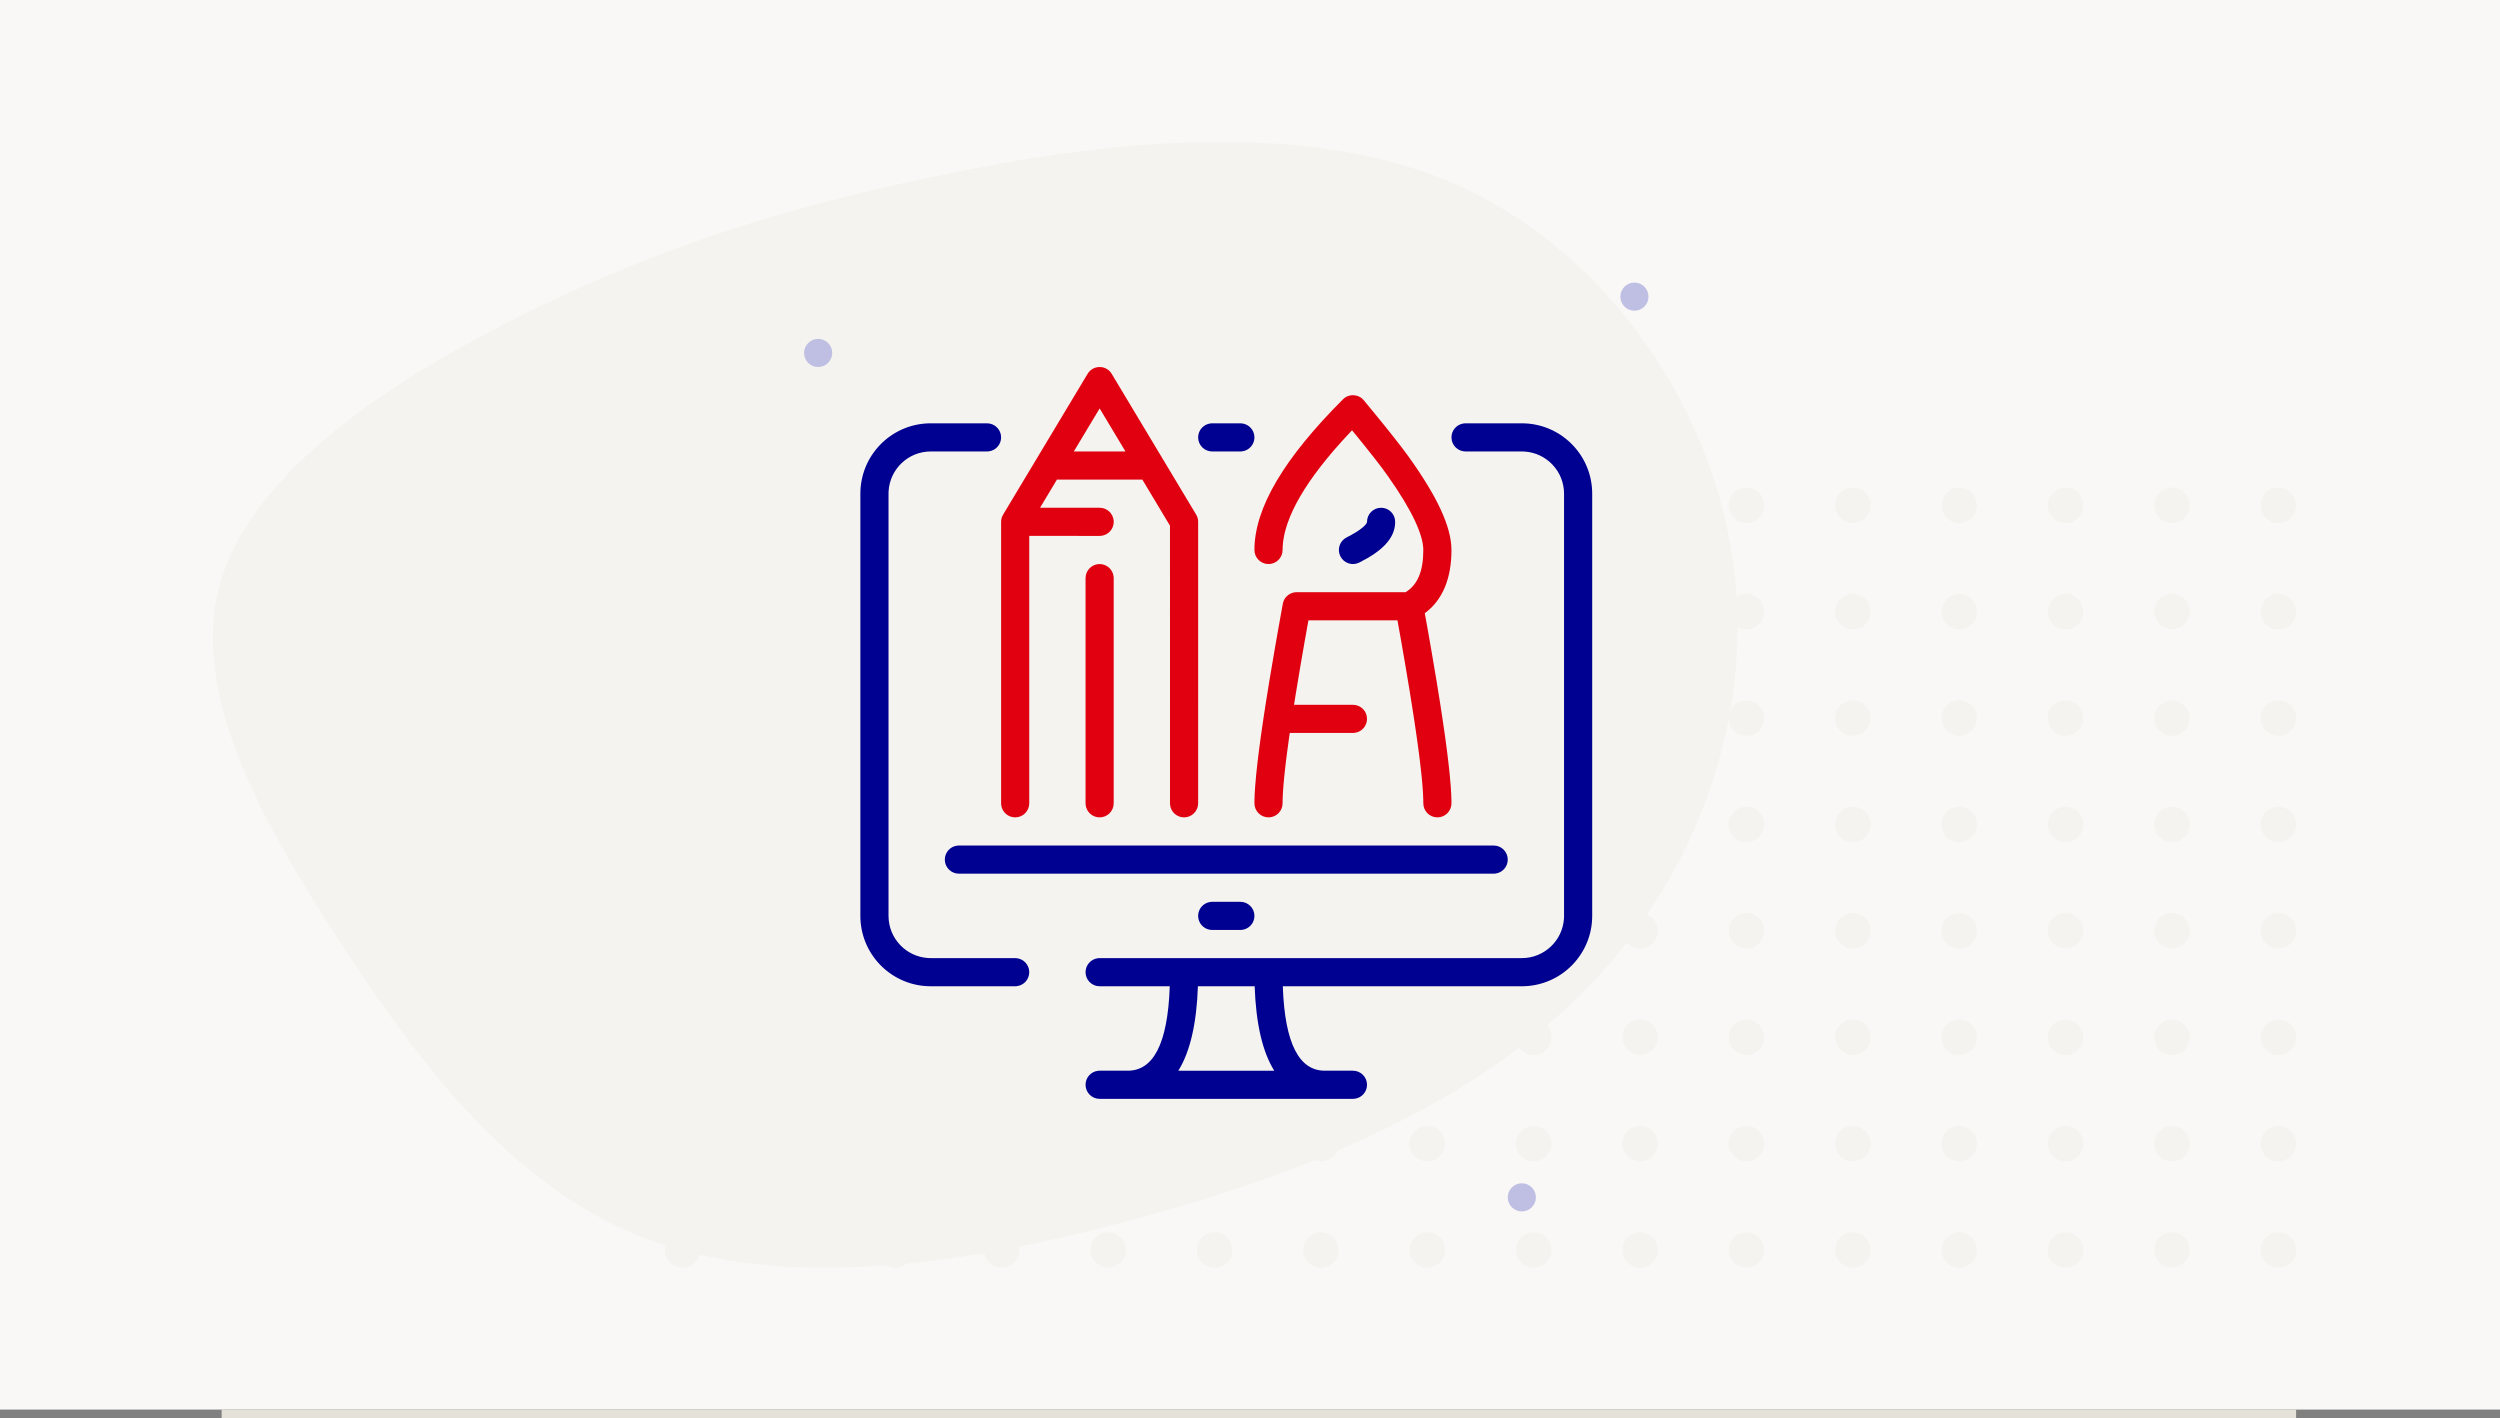
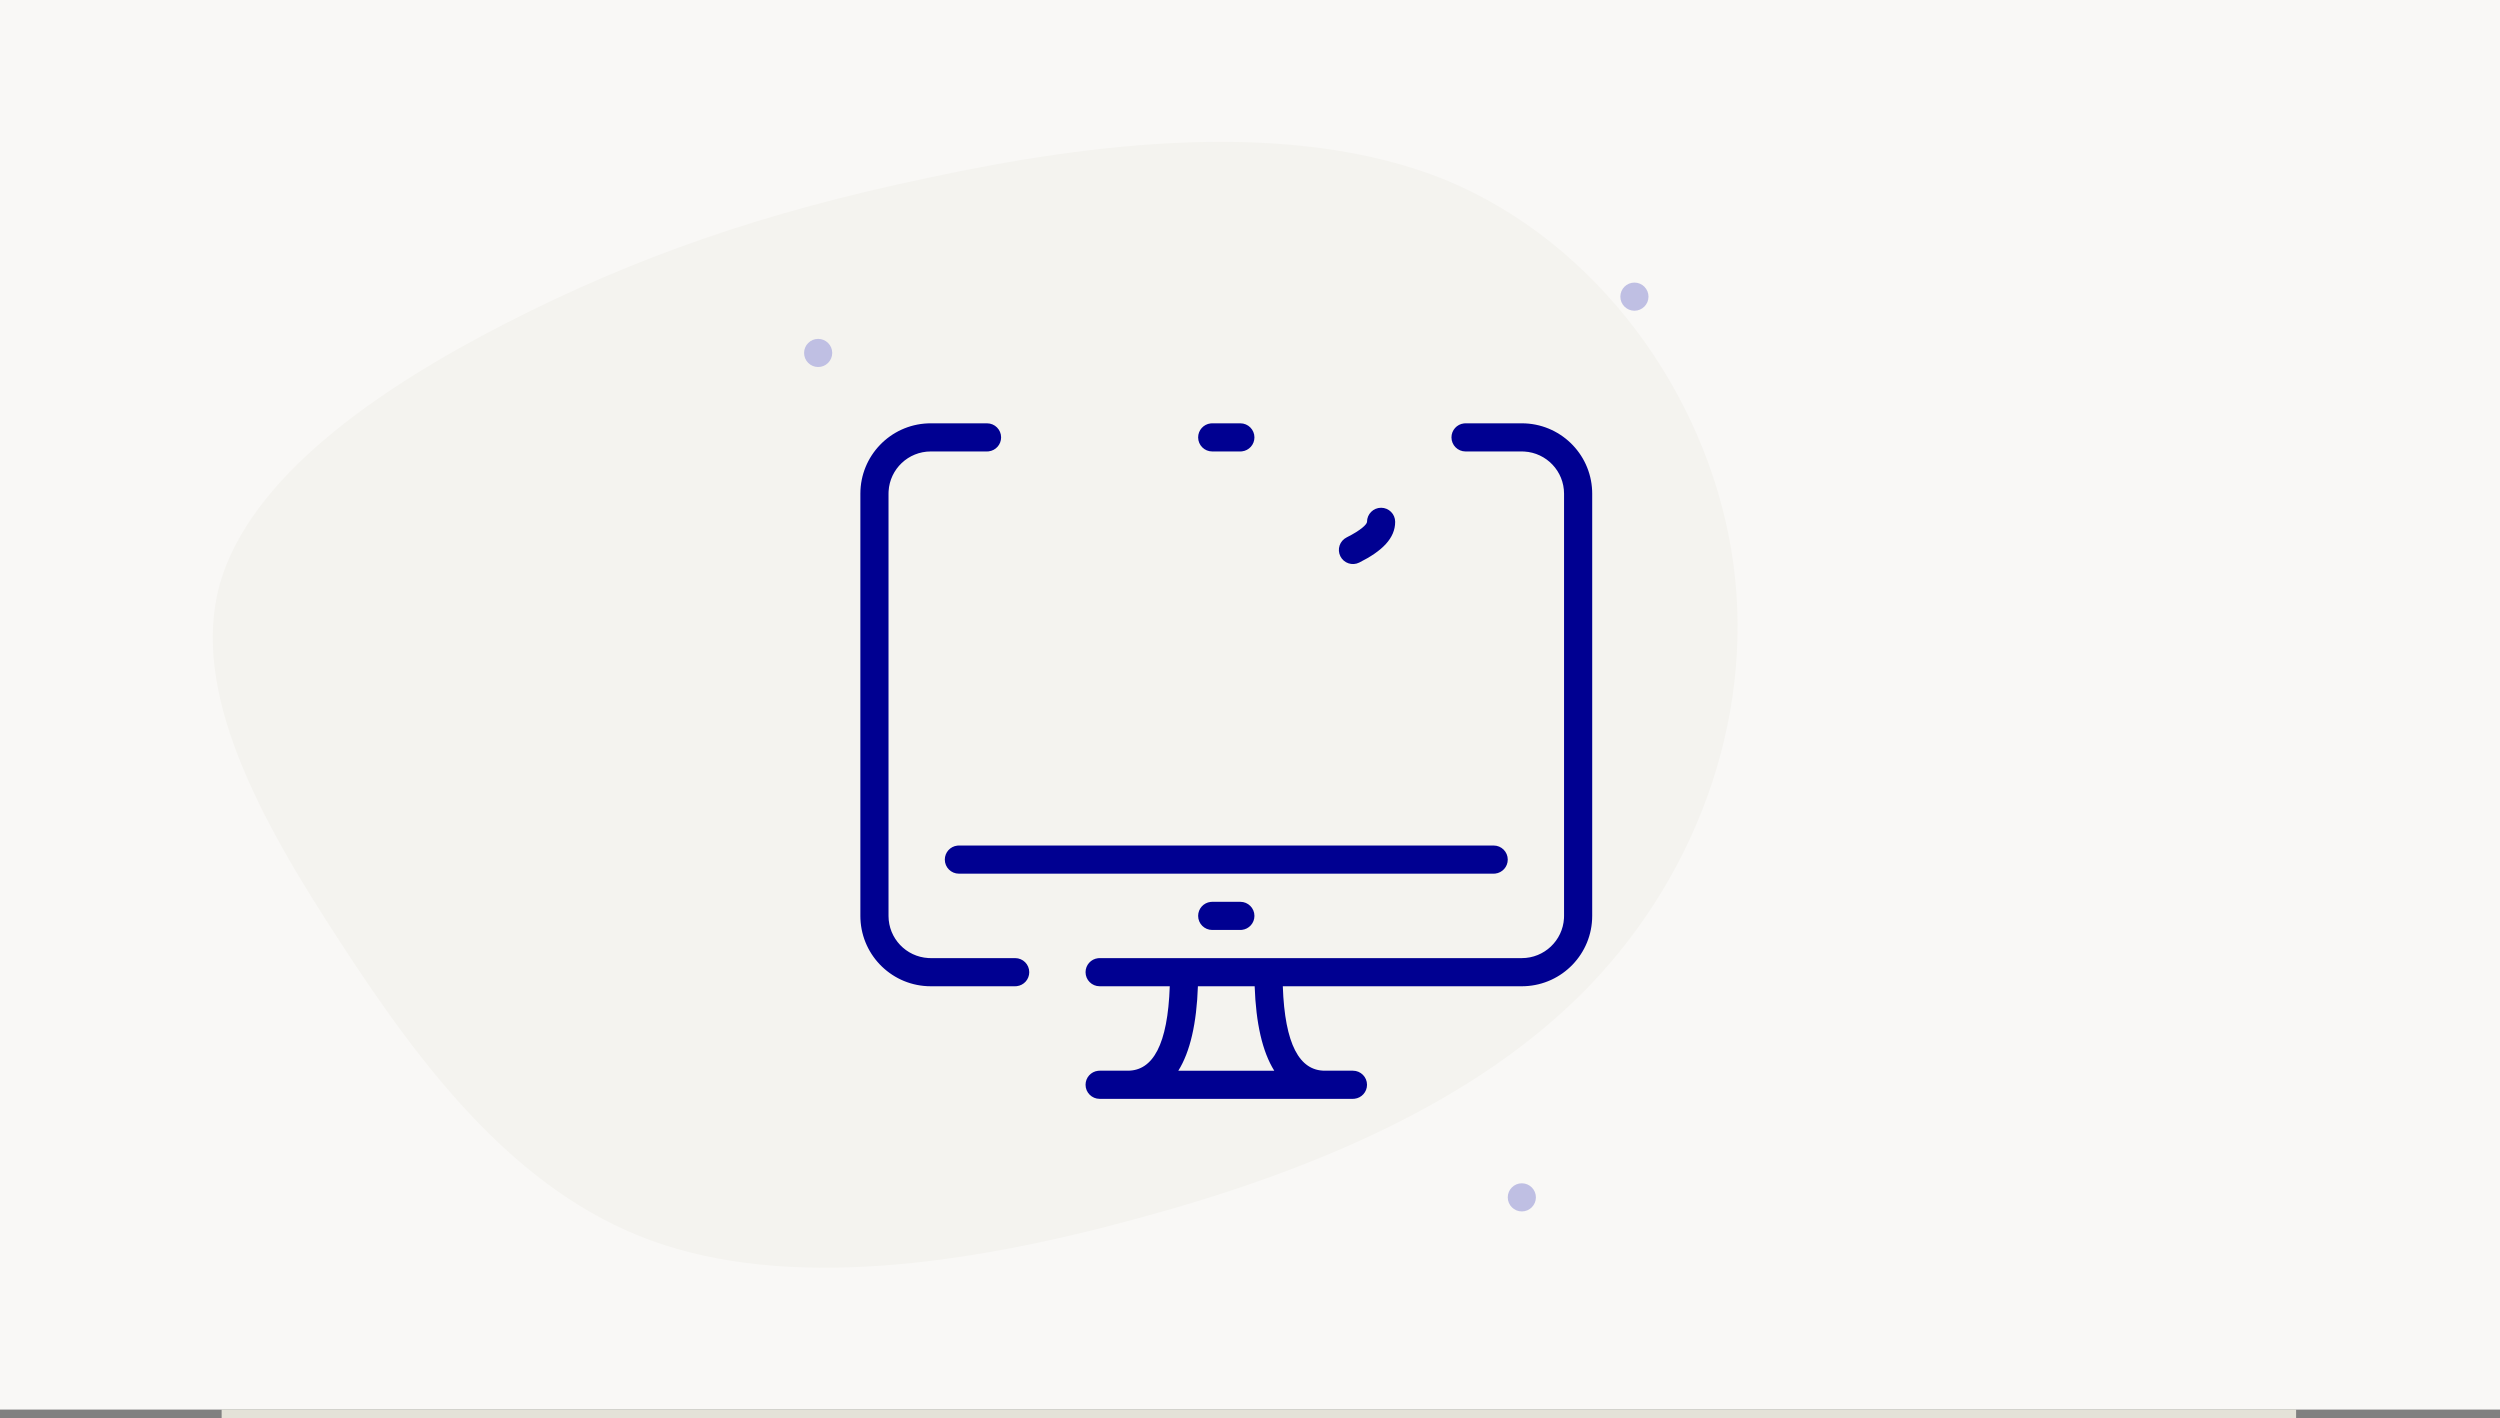
<svg xmlns="http://www.w3.org/2000/svg" width="282px" height="160px" viewBox="0 0 282 160" version="1.1">
  <rect x="0" y="0" width="282" height="160" fill="#808080" stroke="none" />
  <title>Composants</title>
  <g id="Page-1" stroke="none" stroke-width="1" fill="none" fill-rule="evenodd">
    <g id="PROJET_COMETE_DESKTOP_V_1.1" transform="translate(-426, -1068)">
      <g id="Composants" transform="translate(426, 1068)">
        <rect id="Background" fill="#F9F8F6" x="0" y="0" width="282" height="159" />
        <path d="M163.028,20.284 C180.245,27.403 192.361,44.363 195.294,62.056 C198.228,79.749 191.851,98.174 179.225,111.261 C166.599,124.347 147.724,132.199 128.338,137.434 C108.825,142.773 88.802,145.495 73.498,139.946 C58.194,134.398 47.608,120.474 38.426,106.34 C29.243,92.312 21.463,78.074 24.779,65.929 C28.223,53.785 42.634,43.839 57.173,36.406 C71.712,28.973 86.124,23.948 104.617,20.074 C123.109,16.096 145.683,13.269 163.028,20.284 Z" id="Blob" fill="#F4F3EF" />
        <rect id="Trait" fill="#E4E2D8" x="25" y="159" width="234" height="1" />
-         <path d="M77,139 C78.105,139 79,139.895 79,141 C79,142.105 78.105,143 77,143 C75.895,143 75,142.105 75,141 C75,139.895 75.895,139 77,139 Z M89,139 C90.105,139 91,139.895 91,141 C91,142.105 90.105,143 89,143 C87.895,143 87,142.105 87,141 C87,139.895 87.895,139 89,139 Z M101,139 C102.105,139 103,139.895 103,141 C103,142.105 102.105,143 101,143 C99.895,143 99,142.105 99,141 C99,139.895 99.895,139 101,139 Z M113,139 C114.105,139 115,139.895 115,141 C115,142.105 114.105,143 113,143 C111.895,143 111,142.105 111,141 C111,139.895 111.895,139 113,139 Z M125,139 C126.105,139 127,139.895 127,141 C127,142.105 126.105,143 125,143 C123.895,143 123,142.105 123,141 C123,139.895 123.895,139 125,139 Z M137,139 C138.105,139 139,139.895 139,141 C139,142.105 138.105,143 137,143 C135.895,143 135,142.105 135,141 C135,139.895 135.895,139 137,139 Z M149,139 C150.105,139 151,139.895 151,141 C151,142.105 150.105,143 149,143 C147.895,143 147,142.105 147,141 C147,139.895 147.895,139 149,139 Z M161,139 C162.105,139 163,139.895 163,141 C163,142.105 162.105,143 161,143 C159.895,143 159,142.105 159,141 C159,139.895 159.895,139 161,139 Z M173,139 C174.105,139 175,139.895 175,141 C175,142.105 174.105,143 173,143 C171.895,143 171,142.105 171,141 C171,139.895 171.895,139 173,139 Z M185,139 C186.105,139 187,139.895 187,141 C187,142.105 186.105,143 185,143 C183.895,143 183,142.105 183,141 C183,139.895 183.895,139 185,139 Z M197,139 C198.105,139 199,139.895 199,141 C199,142.105 198.105,143 197,143 C195.895,143 195,142.105 195,141 C195,139.895 195.895,139 197,139 Z M209,139 C210.105,139 211,139.895 211,141 C211,142.105 210.105,143 209,143 C207.895,143 207,142.105 207,141 C207,139.895 207.895,139 209,139 Z M221,139 C222.105,139 223,139.895 223,141 C223,142.105 222.105,143 221,143 C219.895,143 219,142.105 219,141 C219,139.895 219.895,139 221,139 Z M233,139 C234.105,139 235,139.895 235,141 C235,142.105 234.105,143 233,143 C231.895,143 231,142.105 231,141 C231,139.895 231.895,139 233,139 Z M245,139 C246.105,139 247,139.895 247,141 C247,142.105 246.105,143 245,143 C243.895,143 243,142.105 243,141 C243,139.895 243.895,139 245,139 Z M257,139 C258.105,139 259,139.895 259,141 C259,142.105 258.105,143 257,143 C255.895,143 255,142.105 255,141 C255,139.895 255.895,139 257,139 Z M173,127 C174.105,127 175,127.895 175,129 C175,130.105 174.105,131 173,131 C171.895,131 171,130.105 171,129 C171,127.895 171.895,127 173,127 Z M185,127 C186.105,127 187,127.895 187,129 C187,130.105 186.105,131 185,131 C183.895,131 183,130.105 183,129 C183,127.895 183.895,127 185,127 Z M197,127 C198.105,127 199,127.895 199,129 C199,130.105 198.105,131 197,131 C195.895,131 195,130.105 195,129 C195,127.895 195.895,127 197,127 Z M209,127 C210.105,127 211,127.895 211,129 C211,130.105 210.105,131 209,131 C207.895,131 207,130.105 207,129 C207,127.895 207.895,127 209,127 Z M77,127 C78.105,127 79,127.895 79,129 C79,130.105 78.105,131 77,131 C75.895,131 75,130.105 75,129 C75,127.895 75.895,127 77,127 Z M101,127 C102.105,127 103,127.895 103,129 C103,130.105 102.105,131 101,131 C99.895,131 99,130.105 99,129 C99,127.895 99.895,127 101,127 Z M125,127 C126.105,127 127,127.895 127,129 C127,130.105 126.105,131 125,131 C123.895,131 123,130.105 123,129 C123,127.895 123.895,127 125,127 Z M149,127 C150.105,127 151,127.895 151,129 C151,130.105 150.105,131 149,131 C147.895,131 147,130.105 147,129 C147,127.895 147.895,127 149,127 Z M161,127 C162.105,127 163,127.895 163,129 C163,130.105 162.105,131 161,131 C159.895,131 159,130.105 159,129 C159,127.895 159.895,127 161,127 Z M233,127 C234.105,127 235,127.895 235,129 C235,130.105 234.105,131 233,131 C231.895,131 231,130.105 231,129 C231,127.895 231.895,127 233,127 Z M89,127 C90.105,127 91,127.895 91,129 C91,130.105 90.105,131 89,131 C87.895,131 87,130.105 87,129 C87,127.895 87.895,127 89,127 Z M245,127 C246.105,127 247,127.895 247,129 C247,130.105 246.105,131 245,131 C243.895,131 243,130.105 243,129 C243,127.895 243.895,127 245,127 Z M113,127 C114.105,127 115,127.895 115,129 C115,130.105 114.105,131 113,131 C111.895,131 111,130.105 111,129 C111,127.895 111.895,127 113,127 Z M257,127 C258.105,127 259,127.895 259,129 C259,130.105 258.105,131 257,131 C255.895,131 255,130.105 255,129 C255,127.895 255.895,127 257,127 Z M137,127 C138.105,127 139,127.895 139,129 C139,130.105 138.105,131 137,131 C135.895,131 135,130.105 135,129 C135,127.895 135.895,127 137,127 Z M221,127 C222.105,127 223,127.895 223,129 C223,130.105 222.105,131 221,131 C219.895,131 219,130.105 219,129 C219,127.895 219.895,127 221,127 Z M101,115 C102.105,115 103,115.895 103,117 C103,118.105 102.105,119 101,119 C99.895,119 99,118.105 99,117 C99,115.895 99.895,115 101,115 Z M125,115 C126.105,115 127,115.895 127,117 C127,118.105 126.105,119 125,119 C123.895,119 123,118.105 123,117 C123,115.895 123.895,115 125,115 Z M137,115 C138.105,115 139,115.895 139,117 C139,118.105 138.105,119 137,119 C135.895,119 135,118.105 135,117 C135,115.895 135.895,115 137,115 Z M149,115 C150.105,115 151,115.895 151,117 C151,118.105 150.105,119 149,119 C147.895,119 147,118.105 147,117 C147,115.895 147.895,115 149,115 Z M161,115 C162.105,115 163,115.895 163,117 C163,118.105 162.105,119 161,119 C159.895,119 159,118.105 159,117 C159,115.895 159.895,115 161,115 Z M77,115 C78.105,115 79,115.895 79,117 C79,118.105 78.105,119 77,119 C75.895,119 75,118.105 75,117 C75,115.895 75.895,115 77,115 Z M89,115 C90.105,115 91,115.895 91,117 C91,118.105 90.105,119 89,119 C87.895,119 87,118.105 87,117 C87,115.895 87.895,115 89,115 Z M113,115 C114.105,115 115,115.895 115,117 C115,118.105 114.105,119 113,119 C111.895,119 111,118.105 111,117 C111,115.895 111.895,115 113,115 Z M173,115 C174.105,115 175,115.895 175,117 C175,118.105 174.105,119 173,119 C171.895,119 171,118.105 171,117 C171,115.895 171.895,115 173,115 Z M185,115 C186.105,115 187,115.895 187,117 C187,118.105 186.105,119 185,119 C183.895,119 183,118.105 183,117 C183,115.895 183.895,115 185,115 Z M197,115 C198.105,115 199,115.895 199,117 C199,118.105 198.105,119 197,119 C195.895,119 195,118.105 195,117 C195,115.895 195.895,115 197,115 Z M209,115 C210.105,115 211,115.895 211,117 C211,118.105 210.105,119 209,119 C207.895,119 207,118.105 207,117 C207,115.895 207.895,115 209,115 Z M221,115 C222.105,115 223,115.895 223,117 C223,118.105 222.105,119 221,119 C219.895,119 219,118.105 219,117 C219,115.895 219.895,115 221,115 Z M233,115 C234.105,115 235,115.895 235,117 C235,118.105 234.105,119 233,119 C231.895,119 231,118.105 231,117 C231,115.895 231.895,115 233,115 Z M245,115 C246.105,115 247,115.895 247,117 C247,118.105 246.105,119 245,119 C243.895,119 243,118.105 243,117 C243,115.895 243.895,115 245,115 Z M257,115 C258.105,115 259,115.895 259,117 C259,118.105 258.105,119 257,119 C255.895,119 255,118.105 255,117 C255,115.895 255.895,115 257,115 Z M77,103 C78.105,103 79,103.895 79,105 C79,106.105 78.105,107 77,107 C75.895,107 75,106.105 75,105 C75,103.895 75.895,103 77,103 Z M89,103 C90.105,103 91,103.895 91,105 C91,106.105 90.105,107 89,107 C87.895,107 87,106.105 87,105 C87,103.895 87.895,103 89,103 Z M101,103 C102.105,103 103,103.895 103,105 C103,106.105 102.105,107 101,107 C99.895,107 99,106.105 99,105 C99,103.895 99.895,103 101,103 Z M113,103 C114.105,103 115,103.895 115,105 C115,106.105 114.105,107 113,107 C111.895,107 111,106.105 111,105 C111,103.895 111.895,103 113,103 Z M125,103 C126.105,103 127,103.895 127,105 C127,106.105 126.105,107 125,107 C123.895,107 123,106.105 123,105 C123,103.895 123.895,103 125,103 Z M137,103 C138.105,103 139,103.895 139,105 C139,106.105 138.105,107 137,107 C135.895,107 135,106.105 135,105 C135,103.895 135.895,103 137,103 Z M149,103 C150.105,103 151,103.895 151,105 C151,106.105 150.105,107 149,107 C147.895,107 147,106.105 147,105 C147,103.895 147.895,103 149,103 Z M161,103 C162.105,103 163,103.895 163,105 C163,106.105 162.105,107 161,107 C159.895,107 159,106.105 159,105 C159,103.895 159.895,103 161,103 Z M173,103 C174.105,103 175,103.895 175,105 C175,106.105 174.105,107 173,107 C171.895,107 171,106.105 171,105 C171,103.895 171.895,103 173,103 Z M185,103 C186.105,103 187,103.895 187,105 C187,106.105 186.105,107 185,107 C183.895,107 183,106.105 183,105 C183,103.895 183.895,103 185,103 Z M197,103 C198.105,103 199,103.895 199,105 C199,106.105 198.105,107 197,107 C195.895,107 195,106.105 195,105 C195,103.895 195.895,103 197,103 Z M209,103 C210.105,103 211,103.895 211,105 C211,106.105 210.105,107 209,107 C207.895,107 207,106.105 207,105 C207,103.895 207.895,103 209,103 Z M221,103 C222.105,103 223,103.895 223,105 C223,106.105 222.105,107 221,107 C219.895,107 219,106.105 219,105 C219,103.895 219.895,103 221,103 Z M233,103 C234.105,103 235,103.895 235,105 C235,106.105 234.105,107 233,107 C231.895,107 231,106.105 231,105 C231,103.895 231.895,103 233,103 Z M245,103 C246.105,103 247,103.895 247,105 C247,106.105 246.105,107 245,107 C243.895,107 243,106.105 243,105 C243,103.895 243.895,103 245,103 Z M257,103 C258.105,103 259,103.895 259,105 C259,106.105 258.105,107 257,107 C255.895,107 255,106.105 255,105 C255,103.895 255.895,103 257,103 Z M77,91 C78.105,91 79,91.895 79,93 C79,94.105 78.105,95 77,95 C75.895,95 75,94.105 75,93 C75,91.895 75.895,91 77,91 Z M89,91 C90.105,91 91,91.895 91,93 C91,94.105 90.105,95 89,95 C87.895,95 87,94.105 87,93 C87,91.895 87.895,91 89,91 Z M101,91 C102.105,91 103,91.895 103,93 C103,94.105 102.105,95 101,95 C99.895,95 99,94.105 99,93 C99,91.895 99.895,91 101,91 Z M113,91 C114.105,91 115,91.895 115,93 C115,94.105 114.105,95 113,95 C111.895,95 111,94.105 111,93 C111,91.895 111.895,91 113,91 Z M125,91 C126.105,91 127,91.895 127,93 C127,94.105 126.105,95 125,95 C123.895,95 123,94.105 123,93 C123,91.895 123.895,91 125,91 Z M137,91 C138.105,91 139,91.895 139,93 C139,94.105 138.105,95 137,95 C135.895,95 135,94.105 135,93 C135,91.895 135.895,91 137,91 Z M149,91 C150.105,91 151,91.895 151,93 C151,94.105 150.105,95 149,95 C147.895,95 147,94.105 147,93 C147,91.895 147.895,91 149,91 Z M161,91 C162.105,91 163,91.895 163,93 C163,94.105 162.105,95 161,95 C159.895,95 159,94.105 159,93 C159,91.895 159.895,91 161,91 Z M173,91 C174.105,91 175,91.895 175,93 C175,94.105 174.105,95 173,95 C171.895,95 171,94.105 171,93 C171,91.895 171.895,91 173,91 Z M185,91 C186.105,91 187,91.895 187,93 C187,94.105 186.105,95 185,95 C183.895,95 183,94.105 183,93 C183,91.895 183.895,91 185,91 Z M197,91 C198.105,91 199,91.895 199,93 C199,94.105 198.105,95 197,95 C195.895,95 195,94.105 195,93 C195,91.895 195.895,91 197,91 Z M209,91 C210.105,91 211,91.895 211,93 C211,94.105 210.105,95 209,95 C207.895,95 207,94.105 207,93 C207,91.895 207.895,91 209,91 Z M221,91 C222.105,91 223,91.895 223,93 C223,94.105 222.105,95 221,95 C219.895,95 219,94.105 219,93 C219,91.895 219.895,91 221,91 Z M233,91 C234.105,91 235,91.895 235,93 C235,94.105 234.105,95 233,95 C231.895,95 231,94.105 231,93 C231,91.895 231.895,91 233,91 Z M245,91 C246.105,91 247,91.895 247,93 C247,94.105 246.105,95 245,95 C243.895,95 243,94.105 243,93 C243,91.895 243.895,91 245,91 Z M257,91 C258.105,91 259,91.895 259,93 C259,94.105 258.105,95 257,95 C255.895,95 255,94.105 255,93 C255,91.895 255.895,91 257,91 Z M77,79 C78.105,79 79,79.895 79,81 C79,82.105 78.105,83 77,83 C75.895,83 75,82.105 75,81 C75,79.895 75.895,79 77,79 Z M89,79 C90.105,79 91,79.895 91,81 C91,82.105 90.105,83 89,83 C87.895,83 87,82.105 87,81 C87,79.895 87.895,79 89,79 Z M101,79 C102.105,79 103,79.895 103,81 C103,82.105 102.105,83 101,83 C99.895,83 99,82.105 99,81 C99,79.895 99.895,79 101,79 Z M113,79 C114.105,79 115,79.895 115,81 C115,82.105 114.105,83 113,83 C111.895,83 111,82.105 111,81 C111,79.895 111.895,79 113,79 Z M125,79 C126.105,79 127,79.895 127,81 C127,82.105 126.105,83 125,83 C123.895,83 123,82.105 123,81 C123,79.895 123.895,79 125,79 Z M137,79 C138.105,79 139,79.895 139,81 C139,82.105 138.105,83 137,83 C135.895,83 135,82.105 135,81 C135,79.895 135.895,79 137,79 Z M149,79 C150.105,79 151,79.895 151,81 C151,82.105 150.105,83 149,83 C147.895,83 147,82.105 147,81 C147,79.895 147.895,79 149,79 Z M161,79 C162.105,79 163,79.895 163,81 C163,82.105 162.105,83 161,83 C159.895,83 159,82.105 159,81 C159,79.895 159.895,79 161,79 Z M173,79 C174.105,79 175,79.895 175,81 C175,82.105 174.105,83 173,83 C171.895,83 171,82.105 171,81 C171,79.895 171.895,79 173,79 Z M185,79 C186.105,79 187,79.895 187,81 C187,82.105 186.105,83 185,83 C183.895,83 183,82.105 183,81 C183,79.895 183.895,79 185,79 Z M197,79 C198.105,79 199,79.895 199,81 C199,82.105 198.105,83 197,83 C195.895,83 195,82.105 195,81 C195,79.895 195.895,79 197,79 Z M209,79 C210.105,79 211,79.895 211,81 C211,82.105 210.105,83 209,83 C207.895,83 207,82.105 207,81 C207,79.895 207.895,79 209,79 Z M221,79 C222.105,79 223,79.895 223,81 C223,82.105 222.105,83 221,83 C219.895,83 219,82.105 219,81 C219,79.895 219.895,79 221,79 Z M233,79 C234.105,79 235,79.895 235,81 C235,82.105 234.105,83 233,83 C231.895,83 231,82.105 231,81 C231,79.895 231.895,79 233,79 Z M245,79 C246.105,79 247,79.895 247,81 C247,82.105 246.105,83 245,83 C243.895,83 243,82.105 243,81 C243,79.895 243.895,79 245,79 Z M257,79 C258.105,79 259,79.895 259,81 C259,82.105 258.105,83 257,83 C255.895,83 255,82.105 255,81 C255,79.895 255.895,79 257,79 Z M77,67 C78.105,67 79,67.895 79,69 C79,70.105 78.105,71 77,71 C75.895,71 75,70.105 75,69 C75,67.895 75.895,67 77,67 Z M89,67 C90.105,67 91,67.895 91,69 C91,70.105 90.105,71 89,71 C87.895,71 87,70.105 87,69 C87,67.895 87.895,67 89,67 Z M101,67 C102.105,67 103,67.895 103,69 C103,70.105 102.105,71 101,71 C99.895,71 99,70.105 99,69 C99,67.895 99.895,67 101,67 Z M113,67 C114.105,67 115,67.895 115,69 C115,70.105 114.105,71 113,71 C111.895,71 111,70.105 111,69 C111,67.895 111.895,67 113,67 Z M125,67 C126.105,67 127,67.895 127,69 C127,70.105 126.105,71 125,71 C123.895,71 123,70.105 123,69 C123,67.895 123.895,67 125,67 Z M137,67 C138.105,67 139,67.895 139,69 C139,70.105 138.105,71 137,71 C135.895,71 135,70.105 135,69 C135,67.895 135.895,67 137,67 Z M149,67 C150.105,67 151,67.895 151,69 C151,70.105 150.105,71 149,71 C147.895,71 147,70.105 147,69 C147,67.895 147.895,67 149,67 Z M161,67 C162.105,67 163,67.895 163,69 C163,70.105 162.105,71 161,71 C159.895,71 159,70.105 159,69 C159,67.895 159.895,67 161,67 Z M173,67 C174.105,67 175,67.895 175,69 C175,70.105 174.105,71 173,71 C171.895,71 171,70.105 171,69 C171,67.895 171.895,67 173,67 Z M185,67 C186.105,67 187,67.895 187,69 C187,70.105 186.105,71 185,71 C183.895,71 183,70.105 183,69 C183,67.895 183.895,67 185,67 Z M197,67 C198.105,67 199,67.895 199,69 C199,70.105 198.105,71 197,71 C195.895,71 195,70.105 195,69 C195,67.895 195.895,67 197,67 Z M209,67 C210.105,67 211,67.895 211,69 C211,70.105 210.105,71 209,71 C207.895,71 207,70.105 207,69 C207,67.895 207.895,67 209,67 Z M221,67 C222.105,67 223,67.895 223,69 C223,70.105 222.105,71 221,71 C219.895,71 219,70.105 219,69 C219,67.895 219.895,67 221,67 Z M233,67 C234.105,67 235,67.895 235,69 C235,70.105 234.105,71 233,71 C231.895,71 231,70.105 231,69 C231,67.895 231.895,67 233,67 Z M245,67 C246.105,67 247,67.895 247,69 C247,70.105 246.105,71 245,71 C243.895,71 243,70.105 243,69 C243,67.895 243.895,67 245,67 Z M257,67 C258.105,67 259,67.895 259,69 C259,70.105 258.105,71 257,71 C255.895,71 255,70.105 255,69 C255,67.895 255.895,67 257,67 Z M77,55 C78.105,55 79,55.895 79,57 C79,58.105 78.105,59 77,59 C75.895,59 75,58.105 75,57 C75,55.895 75.895,55 77,55 Z M89,55 C90.105,55 91,55.895 91,57 C91,58.105 90.105,59 89,59 C87.895,59 87,58.105 87,57 C87,55.895 87.895,55 89,55 Z M101,55 C102.105,55 103,55.895 103,57 C103,58.105 102.105,59 101,59 C99.895,59 99,58.105 99,57 C99,55.895 99.895,55 101,55 Z M113,55 C114.105,55 115,55.895 115,57 C115,58.105 114.105,59 113,59 C111.895,59 111,58.105 111,57 C111,55.895 111.895,55 113,55 Z M125,55 C126.105,55 127,55.895 127,57 C127,58.105 126.105,59 125,59 C123.895,59 123,58.105 123,57 C123,55.895 123.895,55 125,55 Z M137,55 C138.105,55 139,55.895 139,57 C139,58.105 138.105,59 137,59 C135.895,59 135,58.105 135,57 C135,55.895 135.895,55 137,55 Z M149,55 C150.105,55 151,55.895 151,57 C151,58.105 150.105,59 149,59 C147.895,59 147,58.105 147,57 C147,55.895 147.895,55 149,55 Z M161,55 C162.105,55 163,55.895 163,57 C163,58.105 162.105,59 161,59 C159.895,59 159,58.105 159,57 C159,55.895 159.895,55 161,55 Z M173,55 C174.105,55 175,55.895 175,57 C175,58.105 174.105,59 173,59 C171.895,59 171,58.105 171,57 C171,55.895 171.895,55 173,55 Z M185,55 C186.105,55 187,55.895 187,57 C187,58.105 186.105,59 185,59 C183.895,59 183,58.105 183,57 C183,55.895 183.895,55 185,55 Z M197,55 C198.105,55 199,55.895 199,57 C199,58.105 198.105,59 197,59 C195.895,59 195,58.105 195,57 C195,55.895 195.895,55 197,55 Z M209,55 C210.105,55 211,55.895 211,57 C211,58.105 210.105,59 209,59 C207.895,59 207,58.105 207,57 C207,55.895 207.895,55 209,55 Z M221,55 C222.105,55 223,55.895 223,57 C223,58.105 222.105,59 221,59 C219.895,59 219,58.105 219,57 C219,55.895 219.895,55 221,55 Z M233,55 C234.105,55 235,55.895 235,57 C235,58.105 234.105,59 233,59 C231.895,59 231,58.105 231,57 C231,55.895 231.895,55 233,55 Z M245,55 C246.105,55 247,55.895 247,57 C247,58.105 246.105,59 245,59 C243.895,59 243,58.105 243,57 C243,55.895 243.895,55 245,55 Z M257,55 C258.105,55 259,55.895 259,57 C259,58.105 258.105,59 257,59 C255.895,59 255,58.105 255,57 C255,55.895 255.895,55 257,55 Z" id="Trame" fill="#F4F3EF" />
        <g id="Icone" transform="translate(78, 16)">
          <path d="M93.662,117.475 C94.538,117.475 95.25,118.187 95.25,119.062 C95.25,119.938 94.538,120.65 93.662,120.65 C92.787,120.65 92.075,119.938 92.075,119.062 C92.075,118.187 92.787,117.475 93.662,117.475 Z M14.287,22.225 C15.163,22.225 15.875,22.937 15.875,23.812 C15.875,24.688 15.163,25.4 14.287,25.4 C13.412,25.4 12.7,24.688 12.7,23.812 C12.7,22.937 13.412,22.225 14.287,22.225 Z M106.362,15.875 C107.238,15.875 107.95,16.587 107.95,17.462 C107.95,18.338 107.238,19.05 106.362,19.05 C105.487,19.05 104.775,18.338 104.775,17.462 C104.775,16.587 105.487,15.875 106.362,15.875 Z" id="🎨--Accent-color" fill="#BFBFE3" />
-           <path d="M46.038,47.625 C46.852,47.625 47.523,48.238 47.614,49.027 L47.625,49.212 L47.625,74.612 C47.625,75.489 46.914,76.2 46.038,76.2 C45.223,76.2 44.552,75.587 44.461,74.798 L44.45,74.612 L44.45,49.212 C44.45,48.336 45.161,47.625 46.038,47.625 Z M75.835,29.15 L77.04,30.613 L78.105,31.923 L79.032,33.08 L80.051,34.386 L80.655,35.19 L80.826,35.424 C84.073,39.926 85.725,43.404 85.725,46.038 C85.725,49.253 84.728,51.691 82.717,53.171 L83.081,55.201 L83.463,57.384 L84.033,60.759 L84.43,63.222 L84.693,64.931 L84.997,67.026 L85.248,68.913 L85.402,70.191 L85.526,71.352 L85.645,72.718 L85.699,73.607 L85.719,74.136 L85.726,74.612 C85.726,75.489 85.015,76.2 84.138,76.2 C83.261,76.2 82.551,75.489 82.551,74.612 L82.551,74.612 L82.544,74.171 L82.524,73.676 L82.492,73.127 L82.446,72.526 L82.388,71.871 L82.316,71.163 L82.184,70.001 L82.08,69.161 L81.833,67.321 L81.533,65.27 L81.086,62.412 L80.557,59.226 L80.076,56.443 L79.634,53.975 L69.591,53.975 L69.15,56.443 L68.668,59.226 L68.14,62.412 L67.969,63.499 L74.612,63.5 C75.489,63.5 76.2,64.211 76.2,65.088 C76.2,65.902 75.587,66.573 74.798,66.664 L74.612,66.675 L67.487,66.674 L67.393,67.321 L67.146,69.161 L67.041,70.001 L66.91,71.163 L66.838,71.871 L66.779,72.526 L66.734,73.127 L66.701,73.676 L66.682,74.171 L66.675,74.612 C66.675,75.489 65.964,76.2 65.088,76.2 C64.211,76.2 63.5,75.489 63.5,74.612 L63.507,74.136 L63.526,73.607 L63.581,72.718 L63.7,71.352 L63.824,70.191 L63.977,68.913 L64.228,67.026 L64.533,64.931 L64.795,63.222 L65.192,60.759 L65.763,57.384 L66.145,55.201 L66.701,52.104 L66.73,51.972 C66.754,51.882 66.787,51.795 66.826,51.711 C66.837,51.688 66.849,51.664 66.861,51.641 C66.87,51.625 66.879,51.609 66.888,51.593 C66.909,51.555 66.933,51.519 66.957,51.483 C66.958,51.483 66.958,51.482 66.958,51.482 C66.971,51.463 66.986,51.442 67.001,51.423 C67.016,51.405 67.03,51.387 67.044,51.369 C67.118,51.282 67.2,51.203 67.29,51.133 C67.341,51.093 67.395,51.056 67.451,51.023 C67.456,51.02 67.46,51.018 67.464,51.015 C67.574,50.951 67.691,50.9 67.816,50.864 C67.83,50.86 67.843,50.856 67.857,50.852 C67.888,50.844 67.919,50.837 67.951,50.831 C67.962,50.828 67.973,50.826 67.983,50.824 C68.014,50.819 68.046,50.814 68.077,50.811 C68.128,50.805 68.176,50.801 68.223,50.8 L80.552,50.802 C81.877,49.991 82.55,48.479 82.55,46.038 C82.55,44.33 81.246,41.516 78.59,37.756 L78.1,37.075 L77.759,36.617 L77.145,35.817 L76.137,34.541 L75.239,33.428 L74.511,32.537 L74.198,32.868 C69.316,38.058 66.838,42.373 66.683,45.707 L66.675,46.038 C66.675,46.914 65.964,47.625 65.088,47.625 C64.211,47.625 63.5,46.914 63.5,46.038 C63.5,41.276 66.869,35.661 73.49,29.04 C74.152,28.378 75.239,28.43 75.835,29.15 Z M47.284,26 L47.401,26.171 L56.926,42.046 C57.095,42.326 57.166,42.637 57.151,42.941 L57.15,74.612 C57.15,75.489 56.439,76.2 55.562,76.2 C54.748,76.2 54.077,75.587 53.986,74.798 L53.975,74.612 L53.974,43.297 L50.854,38.096 L50.8,38.1 L41.275,38.1 L41.224,38.097 L39.317,41.275 L46.04,41.275 C46.854,41.275 47.525,41.888 47.617,42.677 L47.628,42.862 C47.628,43.677 47.015,44.348 46.225,44.439 L46.04,44.45 L38.099,44.449 L38.1,74.612 C38.1,75.489 37.389,76.2 36.513,76.2 C35.698,76.2 35.027,75.587 34.936,74.798 L34.925,74.612 L34.925,42.862 L34.925,42.839 C34.926,42.809 34.927,42.779 34.929,42.749 L34.925,42.862 C34.925,42.808 34.928,42.755 34.933,42.702 C34.936,42.674 34.94,42.647 34.944,42.619 C34.978,42.395 35.059,42.188 35.176,42.006 L44.679,26.171 C45.259,25.204 46.613,25.147 47.284,26 Z M46.04,30.072 L43.128,34.924 L48.951,34.924 L46.04,30.072 Z" id="🎨-Minor-color" fill="#E1000F" />
          <path d="M93.662,31.75 C97.931,31.75 101.412,35.119 101.593,39.343 L101.6,39.688 L101.6,87.312 C101.6,91.581 98.231,95.062 94.007,95.243 L93.662,95.25 L66.701,95.251 C66.926,101.836 68.599,104.775 71.438,104.775 L71.438,104.775 L74.612,104.775 C75.489,104.775 76.2,105.486 76.2,106.362 C76.2,107.177 75.587,107.848 74.798,107.939 L74.612,107.95 L46.038,107.95 C45.161,107.95 44.45,107.239 44.45,106.362 C44.45,105.548 45.063,104.877 45.852,104.786 L46.038,104.775 L49.212,104.775 C52.051,104.775 53.724,101.836 53.949,95.251 L46.038,95.25 C45.161,95.25 44.45,94.539 44.45,93.662 C44.45,92.848 45.063,92.177 45.852,92.086 L46.038,92.075 L93.662,92.075 C96.199,92.075 98.272,90.092 98.417,87.592 L98.425,87.312 L98.425,39.688 C98.425,37.151 96.442,35.078 93.942,34.933 L93.662,34.925 L87.312,34.925 C86.436,34.925 85.725,34.214 85.725,33.337 C85.725,32.523 86.338,31.852 87.127,31.761 L87.312,31.75 L93.662,31.75 Z M63.526,95.251 L57.124,95.251 C56.981,99.421 56.257,102.628 54.914,104.776 L65.736,104.776 C64.393,102.628 63.669,99.421 63.526,95.251 Z M33.337,31.75 C34.214,31.75 34.925,32.461 34.925,33.337 C34.925,34.152 34.312,34.823 33.523,34.914 L33.337,34.925 L26.988,34.925 C24.451,34.925 22.378,36.908 22.233,39.408 L22.225,39.688 L22.225,87.312 C22.225,89.849 24.208,91.922 26.708,92.067 L26.988,92.075 L36.513,92.075 C37.389,92.075 38.1,92.786 38.1,93.662 C38.1,94.477 37.487,95.148 36.698,95.239 L36.513,95.25 L26.988,95.25 C22.719,95.25 19.238,91.881 19.057,87.657 L19.05,87.312 L19.05,39.688 C19.05,35.419 22.419,31.938 26.643,31.757 L26.988,31.75 L33.337,31.75 Z M61.913,85.725 C62.789,85.725 63.5,86.436 63.5,87.312 C63.5,88.127 62.887,88.798 62.098,88.889 L61.913,88.9 L58.737,88.9 C57.861,88.9 57.15,88.189 57.15,87.312 C57.15,86.498 57.763,85.827 58.552,85.736 L58.737,85.725 L61.913,85.725 Z M90.487,79.375 C91.364,79.375 92.075,80.086 92.075,80.963 C92.075,81.777 91.462,82.448 90.673,82.539 L90.487,82.55 L30.163,82.55 C29.286,82.55 28.575,81.839 28.575,80.963 C28.575,80.148 29.188,79.477 29.977,79.386 L30.163,79.375 L90.487,79.375 Z M77.787,41.275 C78.664,41.275 79.375,41.986 79.375,42.862 C79.375,44.707 77.927,46.155 75.322,47.457 C74.538,47.849 73.585,47.532 73.193,46.747 C72.801,45.963 73.118,45.01 73.903,44.618 C75.531,43.803 76.2,43.134 76.2,42.862 C76.2,41.986 76.911,41.275 77.787,41.275 Z M61.913,31.75 C62.789,31.75 63.5,32.461 63.5,33.337 C63.5,34.152 62.887,34.823 62.098,34.914 L61.913,34.925 L58.737,34.925 C57.861,34.925 57.15,34.214 57.15,33.337 C57.15,32.523 57.763,31.852 58.552,31.761 L58.737,31.75 L61.913,31.75 Z" id="🎨--Major-color" fill="#000091" />
        </g>
      </g>
    </g>
  </g>
</svg>